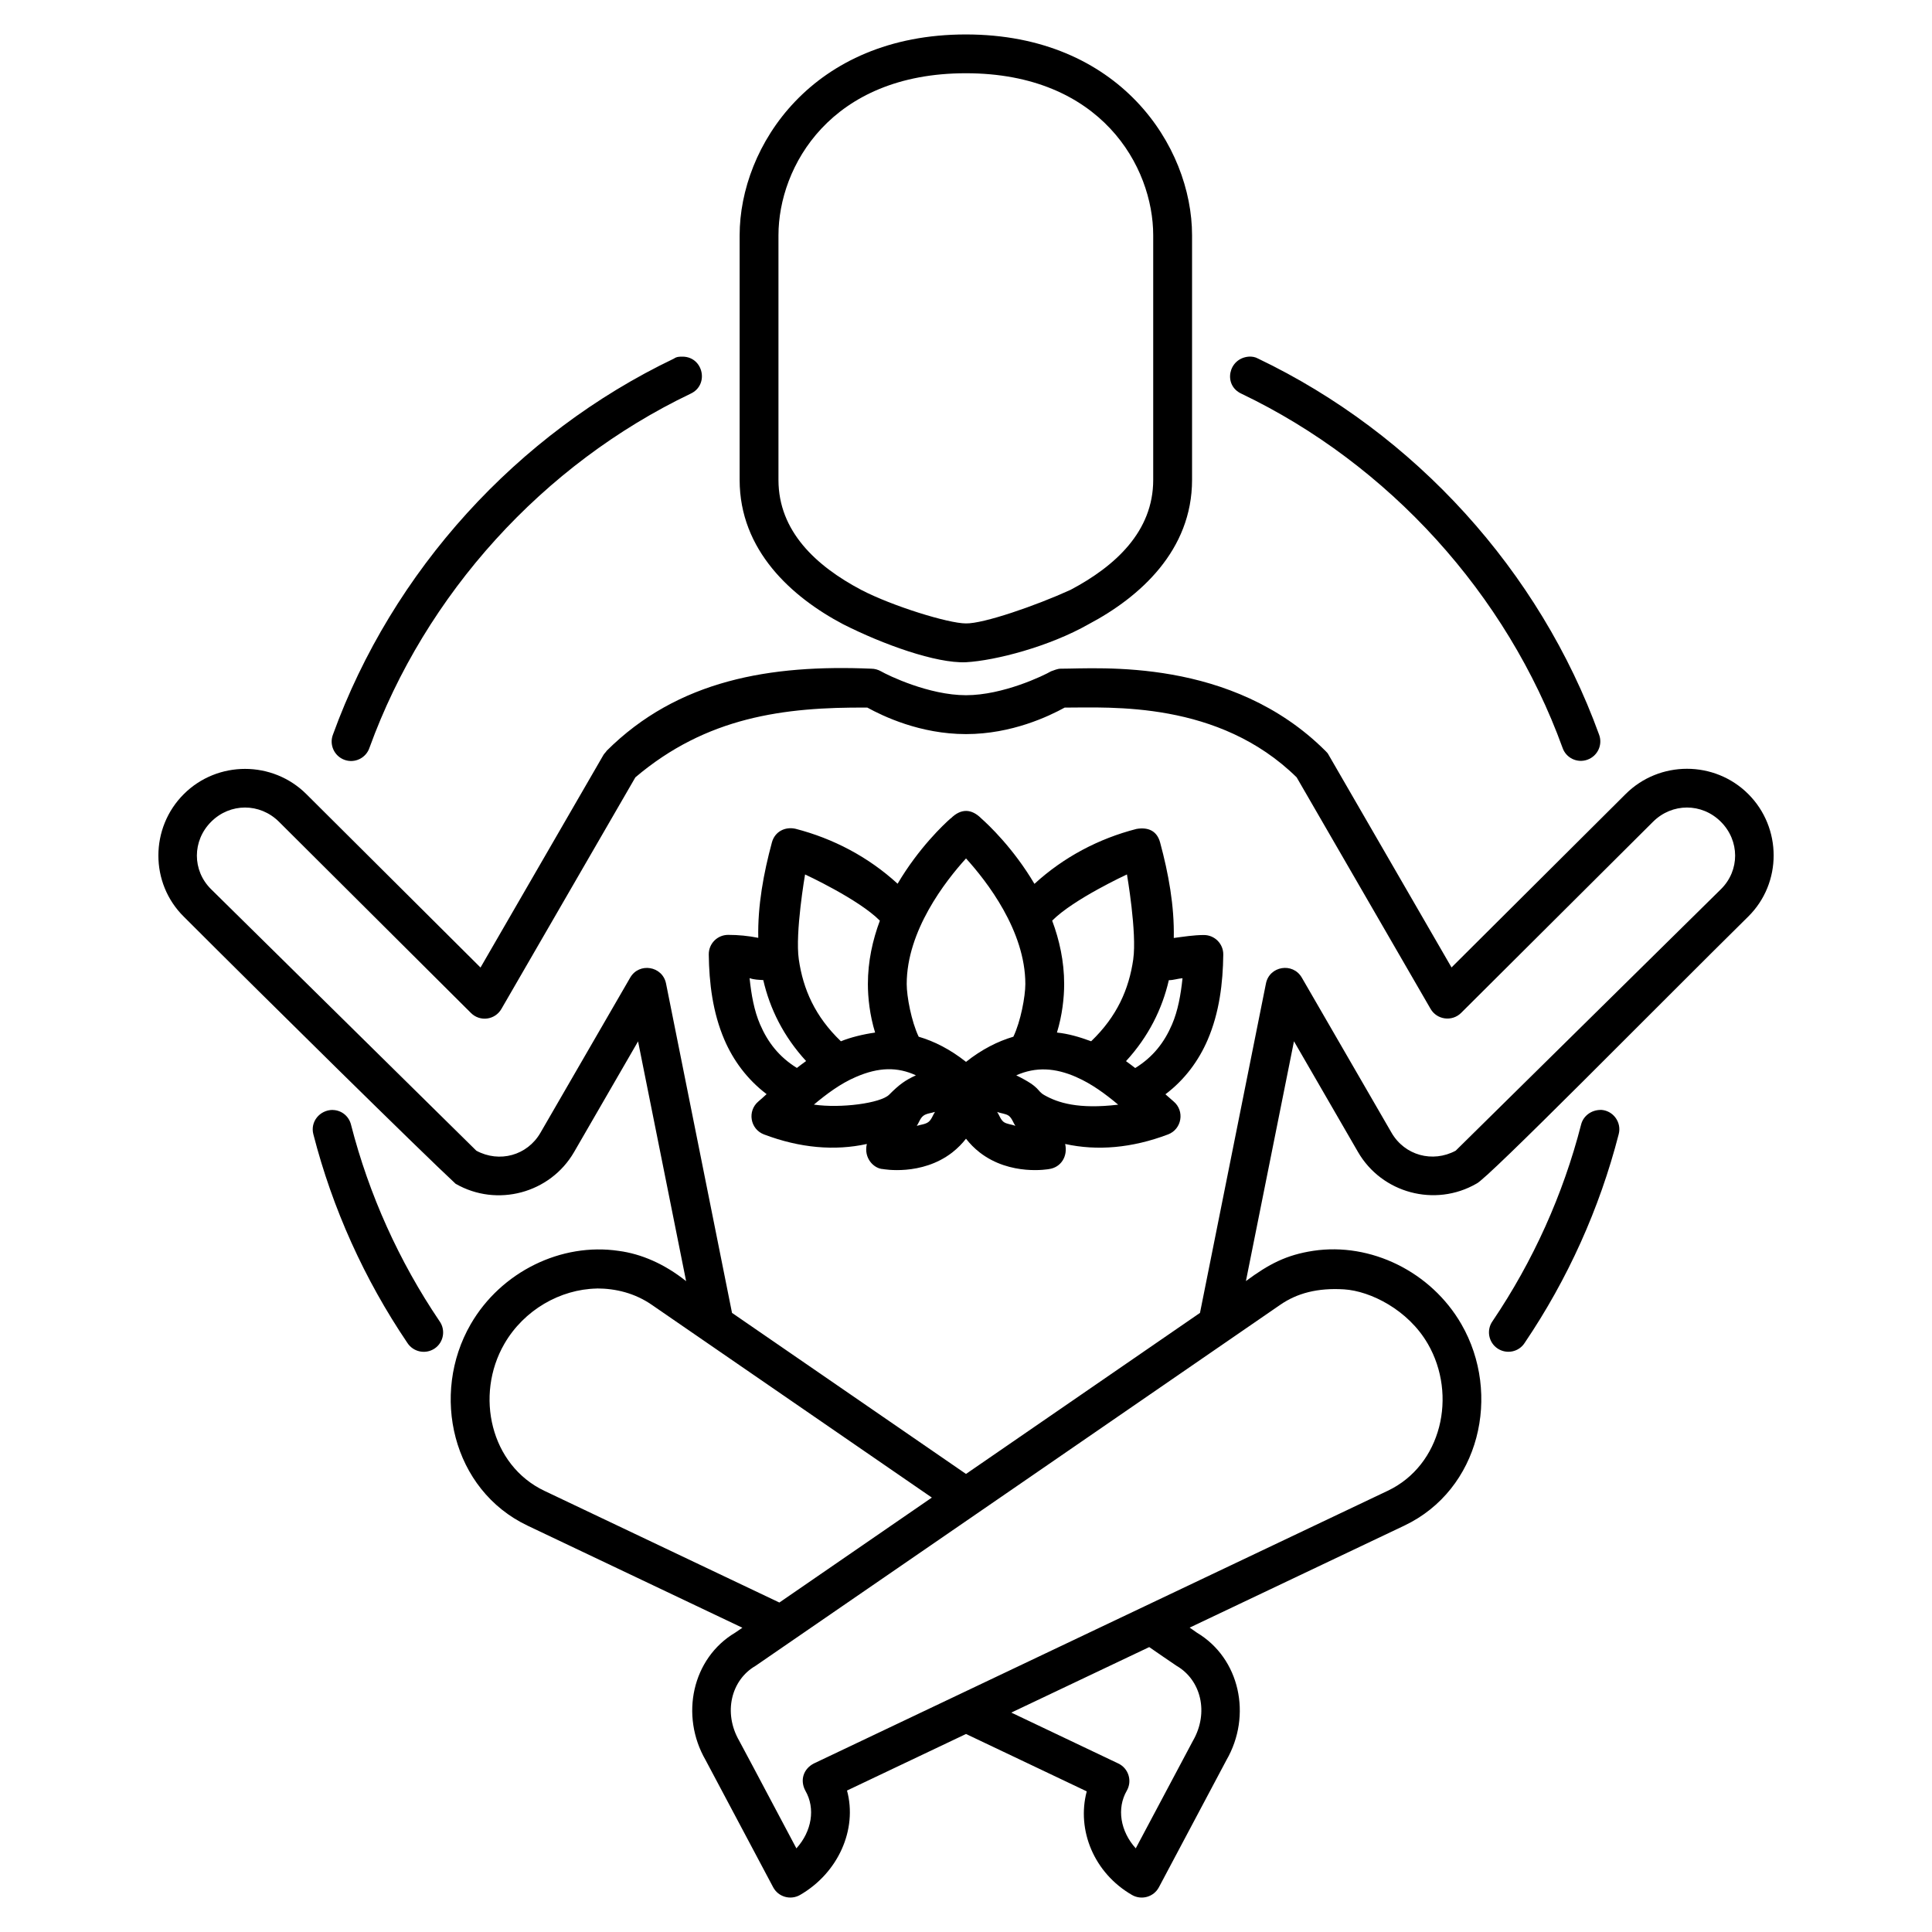
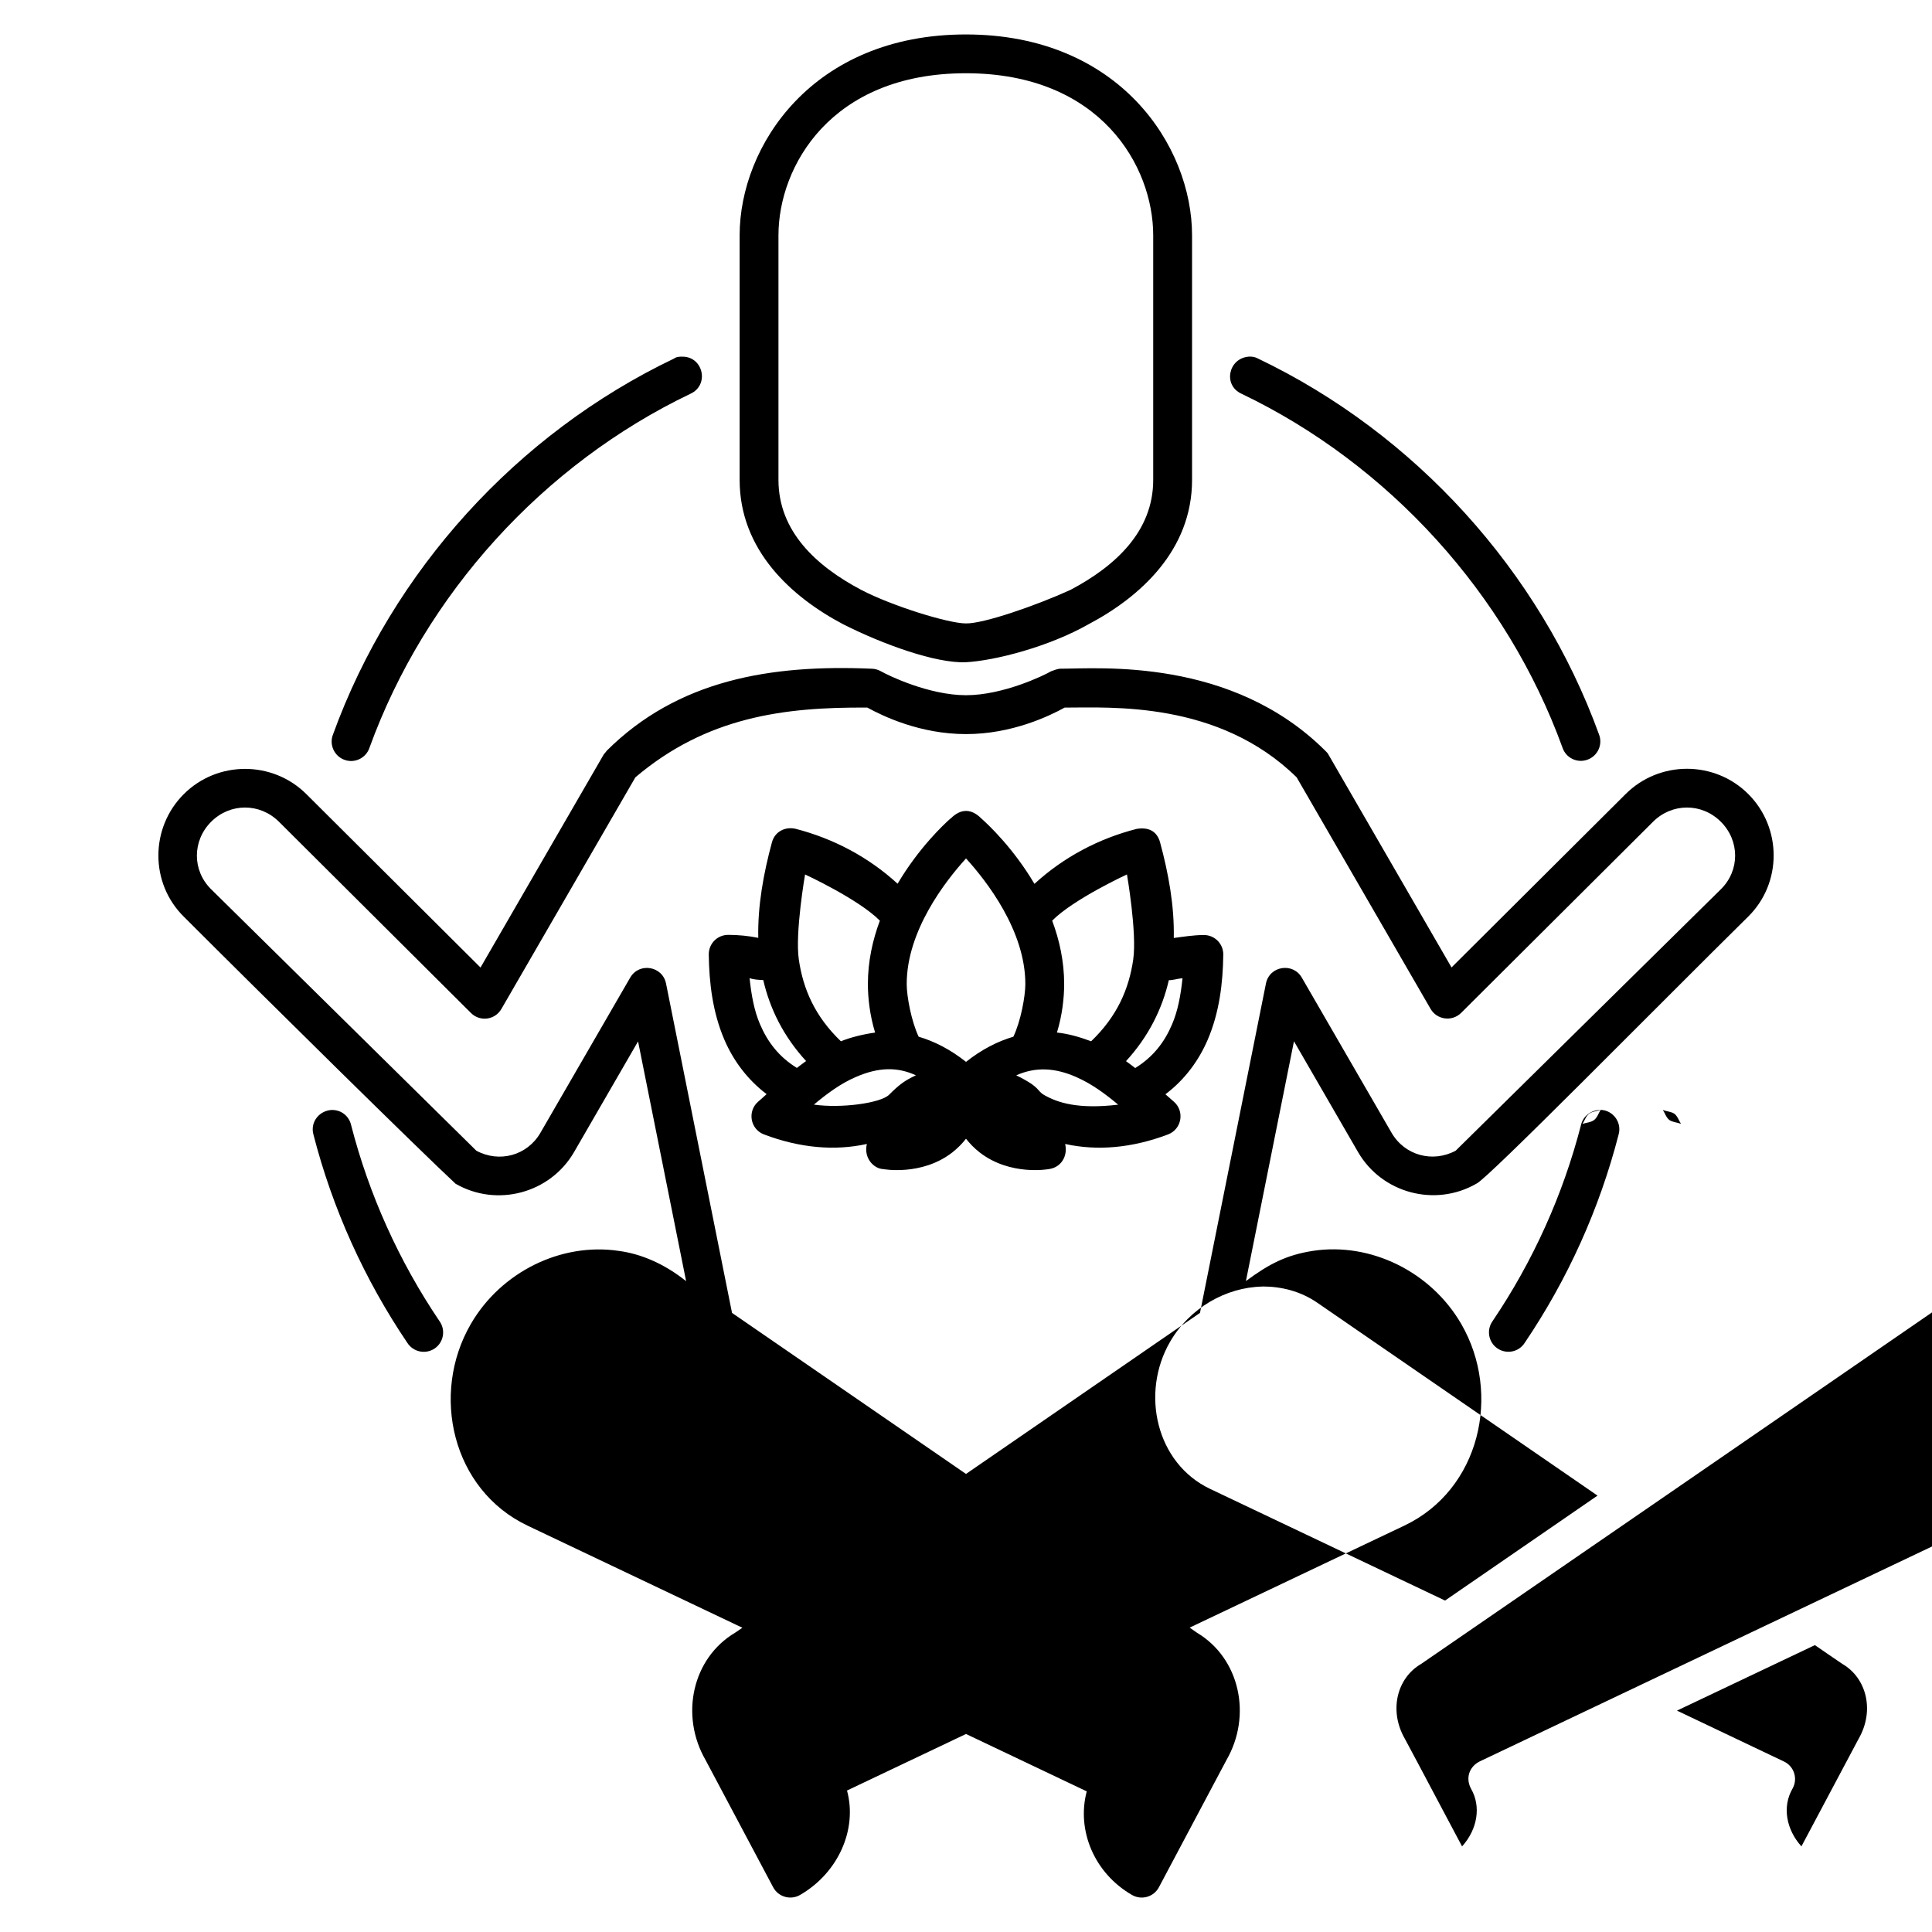
<svg xmlns="http://www.w3.org/2000/svg" fill="#000000" width="800px" height="800px" version="1.1" viewBox="144 144 512 512">
-   <path d="m399.96 153.13c-40.695 0-59.949 29.609-59.949 53.227v64.828c0 18.656 13.773 31.031 27.395 38.23 10.605 5.371 24.652 10.414 32.555 10.086 7.902-0.438 22.168-4.18 32.547-10.086 13.625-7.203 27.398-19.578 27.398-38.23v-64.828c0-23.613-19.25-53.227-59.945-53.227zm0 10.281c35.82 0 49.652 24.758 49.652 42.945v64.828c0 13.605-9.965 22.816-21.914 29.137-9.168 4.18-23.098 9-27.738 8.891-4.641 0-19.57-4.625-27.738-8.891-11.949-6.316-21.922-15.531-21.922-29.137v-64.828c0-18.184 13.84-42.945 49.66-42.945zm-75.039 75.105c-0.809-0.008-1.605 0-2.332 0.523-41.57 19.887-74.609 56.25-90.332 99.582-1.074 2.699 0.305 5.746 3.023 6.742 2.731 1 5.738-0.477 6.644-3.223 14.773-40.715 46.031-75.121 85.102-93.812 4.969-2.309 3.375-9.746-2.102-9.812zm150 0c-5.398 0.438-6.852 7.551-1.945 9.812 39.07 18.695 70.328 53.094 85.102 93.812 0.918 2.742 3.914 4.18 6.633 3.18s4.09-4.008 3.035-6.707c-15.723-43.332-48.766-79.695-90.336-99.582-0.77-0.438-1.629-0.566-2.492-0.523zm-170.2 104.54c-0.305 0.438-0.598 0.652-0.82 1.047l-32.559 56.305-46.148-45.953c-8.945-8.914-23.551-8.926-32.492 0-8.941 8.922-9.004 23.59 0.02 32.484 22.227 22.227 62.875 62.297 72.016 70.77 10.949 6.309 25.066 2.527 31.395-8.395l16.961-29.336 12.734 63.543c-5.754-4.59-11.895-7.234-17.859-8.02-15.191-2.266-31.184 5.508-39.227 19.426-10.723 18.559-4.922 43.891 15.09 53.398l56.906 27.043-1.906 1.305c-11.391 6.769-14.676 21.945-7.84 33.773 5.973 11.227 11.938 22.465 17.906 33.699 1.367 2.57 4.594 3.484 7.113 2.047 10.117-5.836 15.262-17.363 12.457-27.68l31.539-14.988 31.992 15.207c-2.727 10.281 1.934 21.656 12.008 27.465 2.519 1.438 5.75 0.523 7.113-2.047l17.898-33.699c6.828-11.816 3.562-26.977-7.809-33.762l-1.934-1.352 56.898-27.035c20.012-9.512 25.82-34.84 15.098-53.398-8.043-13.918-24.035-21.703-39.227-19.426-7.129 1.09-11.742 3.484-17.859 8.02l12.734-63.547 16.965 29.336c6.324 10.934 20.441 14.703 31.391 8.395 2.746-1.047 48.078-47.168 72.016-70.77 9.023-8.895 8.965-23.559 0.02-32.484-8.941-8.926-23.547-8.914-32.492 0l-46.145 45.957-32.559-56.309c-0.219-0.438-0.5-0.742-0.824-1.047-24.895-24.867-60.074-21.816-70.188-21.816-0.902 0-1.789 0.438-2.574 0.695-1.855 1.09-12.668 6.332-22.523 6.332s-20.668-5.262-22.523-6.332c-0.785-0.438-1.672-0.695-2.574-0.695-26.625-1.133-51.273 2.918-70.191 21.816zm69.137-11.535c4.125 2.266 13.984 7.023 26.145 7.023s22.023-4.769 26.145-7.023c12.238 0 40.789-1.828 61.477 18.48l35.492 61.359c1.688 2.918 5.688 3.441 8.078 1.09l50.875-50.672c5.047-5.023 12.934-5.035 17.969-0.008 5.035 5.023 5.062 12.914 0.02 17.883l-70.293 69.297c-6.106 3.266-13.496 1.262-16.988-4.754l-23.789-41.125c-2.375-4.094-8.57-3.09-9.5 1.566l-17.48 87.293-62.008 42.68-62.008-42.68-17.488-87.293c-0.938-4.641-7.117-5.66-9.492-1.566l-23.789 41.125c-3.492 6.039-10.879 8.043-16.988 4.754l-70.293-69.297c-5.039-4.969-5.012-12.859 0.02-17.883 5.035-5.023 12.922-5.016 17.969 0.008l50.875 50.672c2.391 2.394 6.391 1.871 8.082-1.09l35.492-61.359c18.824-15.961 39.273-18.656 61.477-18.48zm22.098 29.336c-1.836 1.609-8.48 7.852-14.082 17.34-7.762-7.106-17.043-11.977-27.059-14.562-2.719-0.609-5.461 0.695-6.25 3.613-2.211 8.18-3.789 16.73-3.617 25.289-2.625-0.523-5.285-0.785-7.953-0.785-2.871-0.012-5.195 2.309-5.164 5.199 0.094 7.484 1.023 15.359 4.152 22.621 2.328 5.402 5.981 10.445 11.172 14.383-0.793 0.742-1.527 1.395-2.141 1.914-3.035 2.527-2.231 7.371 1.453 8.77 9.551 3.613 18.773 4.394 27.254 2.527-0.902 3.832 1.945 6.562 4.289 6.652 0 0 10.195 1.914 18.34-4.394 1.441-1.133 2.641-2.352 3.648-3.656 1.012 1.305 2.203 2.527 3.648 3.656 8.141 6.305 18.344 4.394 18.344 4.394 3.199-0.438 5.027-3.394 4.289-6.652 8.484 1.871 17.703 1.09 27.258-2.527 3.684-1.395 4.484-6.258 1.449-8.77-0.609-0.523-1.348-1.176-2.137-1.871 5.191-3.918 8.844-8.98 11.176-14.387 3.133-7.262 4.066-15.137 4.156-22.621 0.039-2.875-2.289-5.211-5.164-5.199-2.668 0.008-5.328 0.438-7.953 0.785 0.172-8.562-1.406-17.113-3.617-25.289-0.828-3.09-3.141-4.137-6.258-3.613-10.016 2.57-19.293 7.453-27.051 14.559-5.602-9.484-12.246-15.707-14.082-17.336-2.559-2.57-5.356-2.742-8.094 0zm4.051 10.637c5.481 6.031 15.719 19.172 15.719 33.289 0 3.266-1.234 9.918-3.172 13.957-4.137 1.219-8.371 3.352-12.547 6.668-4.176-3.309-8.41-5.457-12.547-6.668-1.934-4.051-3.172-10.676-3.172-13.957 0-14.117 10.238-27.258 15.719-33.289zm-22.832 16.492c-1.914 5.125-3.176 10.773-3.176 16.801 0 3.613 0.496 8.238 1.914 12.855-3.129 0.438-6.5 1.262-9.066 2.309-6.848-6.566-10.012-13.777-11.156-21.707-1.02-7.055 1.66-22.504 1.66-22.504s14.188 6.551 19.82 12.246zm67.148 10.258c-1.145 7.93-4.312 15.141-11.156 21.703-3.199-1.176-6.094-2.004-9.066-2.309 1.418-4.617 1.914-9.258 1.914-12.855 0-6.027-1.262-11.676-3.176-16.801 5.633-5.699 19.816-12.246 19.816-12.246s2.684 15.449 1.664 22.504zm-101.68 4.969c1.203 0.438 2.426 0.438 3.633 0.523 1.742 7.574 5.352 14.93 11.348 21.453-0.855 0.609-1.652 1.219-2.441 1.828-4.773-2.961-7.723-6.828-9.746-11.516-1.586-3.656-2.34-7.93-2.793-12.312zm114.74 0c-0.457 4.387-1.211 8.645-2.797 12.312-2.019 4.691-4.969 8.57-9.742 11.52-0.793-0.609-1.586-1.219-2.441-1.828 5.996-6.523 9.605-13.883 11.348-21.453 1.207 0 2.43-0.438 3.633-0.523zm-70.676 25.77c-2.82 1.305-4.359 2.394-7.086 5.137-2.238 2.223-12.719 3.656-19.93 2.613 3.383-2.832 7.055-5.57 11.055-7.289 6.152-2.699 11.148-2.699 15.957-0.48zm42.57 0.48c4 1.742 7.672 4.449 11.055 7.289-10.605 1.262-15.992-0.523-19.48-2.481-2.301-1.262-0.77-1.961-7.535-5.297 5.203-2.309 10.332-2.004 15.961 0.48zm-197.08 8.68c-3.461 0-6.051 3.137-5.141 6.496 5.051 19.66 13.516 38.406 24.883 55.215 1.551 2.438 4.824 3.137 7.231 1.523 2.406-1.609 2.992-4.922 1.293-7.273-10.707-15.832-18.684-33.52-23.434-52.023-0.539-2.266-2.516-3.875-4.832-3.918zm335.99 0c-2.441 0-4.613 1.566-5.188 3.918-4.754 18.504-12.73 36.191-23.434 52.023-1.699 2.352-1.113 5.648 1.289 7.273 2.406 1.609 5.68 0.957 7.231-1.523 11.367-16.809 19.824-35.555 24.875-55.215 0.871-3.18-1.461-6.375-4.777-6.496zm-176.41 0.523c-0.59 0.914-0.887 2.004-1.707 2.656-0.84 0.652-2.027 0.695-3.106 1.047 0.59-0.914 0.887-2.004 1.707-2.656 0.84-0.652 2.027-0.695 3.106-1.047zm16.48 0c1.074 0.438 2.266 0.438 3.106 1.047 0.82 0.652 1.125 1.742 1.711 2.656-1.078-0.438-2.266-0.438-3.106-1.047-0.82-0.652-1.121-1.742-1.707-2.656zm-106.11 46.789c5.066 0 10.148 1.262 14.613 4.356l74.191 51.066-40.41 27.812-62.273-29.598c-14.246-6.766-18.5-25.301-10.602-38.969 5.184-8.965 14.805-14.457 24.48-14.645zm220.23 14.645c7.898 13.668 3.644 32.203-10.602 38.969-50.695 24.109-101.42 48.164-152.11 72.281-2.766 1.438-3.719 4.441-2.231 7.211 2.707 4.691 1.715 10.746-2.379 15.281-5.074-9.48-10.062-19.043-15.148-28.5-4.301-7.441-2.152-16.102 4.289-19.852 46.328-31.832 92.742-63.805 139.08-95.699 4.465-3.09 9.918-4.527 16.918-4.094 7 0.438 16.992 5.438 22.176 14.406zm-73.82 80.398c2.398 1.656 4.852 3.352 7.242 4.961 6.481 3.746 8.645 12.422 4.336 19.883-5.055 9.477-10.102 18.996-15.148 28.492-4.09-4.531-5.086-10.582-2.379-15.27 1.504-2.613 0.465-5.934-2.246-7.219l-28.355-13.488z" />
+   <path d="m399.96 153.13c-40.695 0-59.949 29.609-59.949 53.227v64.828c0 18.656 13.773 31.031 27.395 38.23 10.605 5.371 24.652 10.414 32.555 10.086 7.902-0.438 22.168-4.18 32.547-10.086 13.625-7.203 27.398-19.578 27.398-38.23v-64.828c0-23.613-19.25-53.227-59.945-53.227zm0 10.281c35.82 0 49.652 24.758 49.652 42.945v64.828c0 13.605-9.965 22.816-21.914 29.137-9.168 4.18-23.098 9-27.738 8.891-4.641 0-19.57-4.625-27.738-8.891-11.949-6.316-21.922-15.531-21.922-29.137v-64.828c0-18.184 13.84-42.945 49.66-42.945zm-75.039 75.105c-0.809-0.008-1.605 0-2.332 0.523-41.57 19.887-74.609 56.25-90.332 99.582-1.074 2.699 0.305 5.746 3.023 6.742 2.731 1 5.738-0.477 6.644-3.223 14.773-40.715 46.031-75.121 85.102-93.812 4.969-2.309 3.375-9.746-2.102-9.812zm150 0c-5.398 0.438-6.852 7.551-1.945 9.812 39.07 18.695 70.328 53.094 85.102 93.812 0.918 2.742 3.914 4.18 6.633 3.18s4.09-4.008 3.035-6.707c-15.723-43.332-48.766-79.695-90.336-99.582-0.77-0.438-1.629-0.566-2.492-0.523zm-170.2 104.54c-0.305 0.438-0.598 0.652-0.82 1.047l-32.559 56.305-46.148-45.953c-8.945-8.914-23.551-8.926-32.492 0-8.941 8.922-9.004 23.59 0.02 32.484 22.227 22.227 62.875 62.297 72.016 70.77 10.949 6.309 25.066 2.527 31.395-8.395l16.961-29.336 12.734 63.543c-5.754-4.59-11.895-7.234-17.859-8.02-15.191-2.266-31.184 5.508-39.227 19.426-10.723 18.559-4.922 43.891 15.09 53.398l56.906 27.043-1.906 1.305c-11.391 6.769-14.676 21.945-7.84 33.773 5.973 11.227 11.938 22.465 17.906 33.699 1.367 2.57 4.594 3.484 7.113 2.047 10.117-5.836 15.262-17.363 12.457-27.68l31.539-14.988 31.992 15.207c-2.727 10.281 1.934 21.656 12.008 27.465 2.519 1.438 5.75 0.523 7.113-2.047l17.898-33.699c6.828-11.816 3.562-26.977-7.809-33.762l-1.934-1.352 56.898-27.035c20.012-9.512 25.82-34.84 15.098-53.398-8.043-13.918-24.035-21.703-39.227-19.426-7.129 1.09-11.742 3.484-17.859 8.02l12.734-63.547 16.965 29.336c6.324 10.934 20.441 14.703 31.391 8.395 2.746-1.047 48.078-47.168 72.016-70.77 9.023-8.895 8.965-23.559 0.02-32.484-8.941-8.926-23.547-8.914-32.492 0l-46.145 45.957-32.559-56.309c-0.219-0.438-0.5-0.742-0.824-1.047-24.895-24.867-60.074-21.816-70.188-21.816-0.902 0-1.789 0.438-2.574 0.695-1.855 1.09-12.668 6.332-22.523 6.332s-20.668-5.262-22.523-6.332c-0.785-0.438-1.672-0.695-2.574-0.695-26.625-1.133-51.273 2.918-70.191 21.816zm69.137-11.535c4.125 2.266 13.984 7.023 26.145 7.023s22.023-4.769 26.145-7.023c12.238 0 40.789-1.828 61.477 18.48l35.492 61.359c1.688 2.918 5.688 3.441 8.078 1.09l50.875-50.672c5.047-5.023 12.934-5.035 17.969-0.008 5.035 5.023 5.062 12.914 0.02 17.883l-70.293 69.297c-6.106 3.266-13.496 1.262-16.988-4.754l-23.789-41.125c-2.375-4.094-8.57-3.09-9.5 1.566l-17.48 87.293-62.008 42.68-62.008-42.68-17.488-87.293c-0.938-4.641-7.117-5.66-9.492-1.566l-23.789 41.125c-3.492 6.039-10.879 8.043-16.988 4.754l-70.293-69.297c-5.039-4.969-5.012-12.859 0.02-17.883 5.035-5.023 12.922-5.016 17.969 0.008l50.875 50.672c2.391 2.394 6.391 1.871 8.082-1.09l35.492-61.359c18.824-15.961 39.273-18.656 61.477-18.48zm22.098 29.336c-1.836 1.609-8.48 7.852-14.082 17.34-7.762-7.106-17.043-11.977-27.059-14.562-2.719-0.609-5.461 0.695-6.25 3.613-2.211 8.18-3.789 16.73-3.617 25.289-2.625-0.523-5.285-0.785-7.953-0.785-2.871-0.012-5.195 2.309-5.164 5.199 0.094 7.484 1.023 15.359 4.152 22.621 2.328 5.402 5.981 10.445 11.172 14.383-0.793 0.742-1.527 1.395-2.141 1.914-3.035 2.527-2.231 7.371 1.453 8.77 9.551 3.613 18.773 4.394 27.254 2.527-0.902 3.832 1.945 6.562 4.289 6.652 0 0 10.195 1.914 18.34-4.394 1.441-1.133 2.641-2.352 3.648-3.656 1.012 1.305 2.203 2.527 3.648 3.656 8.141 6.305 18.344 4.394 18.344 4.394 3.199-0.438 5.027-3.394 4.289-6.652 8.484 1.871 17.703 1.09 27.258-2.527 3.684-1.395 4.484-6.258 1.449-8.77-0.609-0.523-1.348-1.176-2.137-1.871 5.191-3.918 8.844-8.98 11.176-14.387 3.133-7.262 4.066-15.137 4.156-22.621 0.039-2.875-2.289-5.211-5.164-5.199-2.668 0.008-5.328 0.438-7.953 0.785 0.172-8.562-1.406-17.113-3.617-25.289-0.828-3.09-3.141-4.137-6.258-3.613-10.016 2.57-19.293 7.453-27.051 14.559-5.602-9.484-12.246-15.707-14.082-17.336-2.559-2.57-5.356-2.742-8.094 0zm4.051 10.637c5.481 6.031 15.719 19.172 15.719 33.289 0 3.266-1.234 9.918-3.172 13.957-4.137 1.219-8.371 3.352-12.547 6.668-4.176-3.309-8.41-5.457-12.547-6.668-1.934-4.051-3.172-10.676-3.172-13.957 0-14.117 10.238-27.258 15.719-33.289zm-22.832 16.492c-1.914 5.125-3.176 10.773-3.176 16.801 0 3.613 0.496 8.238 1.914 12.855-3.129 0.438-6.5 1.262-9.066 2.309-6.848-6.566-10.012-13.777-11.156-21.707-1.02-7.055 1.66-22.504 1.66-22.504s14.188 6.551 19.82 12.246zm67.148 10.258c-1.145 7.93-4.312 15.141-11.156 21.703-3.199-1.176-6.094-2.004-9.066-2.309 1.418-4.617 1.914-9.258 1.914-12.855 0-6.027-1.262-11.676-3.176-16.801 5.633-5.699 19.816-12.246 19.816-12.246s2.684 15.449 1.664 22.504zm-101.68 4.969c1.203 0.438 2.426 0.438 3.633 0.523 1.742 7.574 5.352 14.93 11.348 21.453-0.855 0.609-1.652 1.219-2.441 1.828-4.773-2.961-7.723-6.828-9.746-11.516-1.586-3.656-2.34-7.93-2.793-12.312zm114.74 0c-0.457 4.387-1.211 8.645-2.797 12.312-2.019 4.691-4.969 8.57-9.742 11.52-0.793-0.609-1.586-1.219-2.441-1.828 5.996-6.523 9.605-13.883 11.348-21.453 1.207 0 2.43-0.438 3.633-0.523zm-70.676 25.77c-2.82 1.305-4.359 2.394-7.086 5.137-2.238 2.223-12.719 3.656-19.93 2.613 3.383-2.832 7.055-5.57 11.055-7.289 6.152-2.699 11.148-2.699 15.957-0.48zm42.57 0.48c4 1.742 7.672 4.449 11.055 7.289-10.605 1.262-15.992-0.523-19.48-2.481-2.301-1.262-0.77-1.961-7.535-5.297 5.203-2.309 10.332-2.004 15.961 0.48zm-197.08 8.68c-3.461 0-6.051 3.137-5.141 6.496 5.051 19.66 13.516 38.406 24.883 55.215 1.551 2.438 4.824 3.137 7.231 1.523 2.406-1.609 2.992-4.922 1.293-7.273-10.707-15.832-18.684-33.52-23.434-52.023-0.539-2.266-2.516-3.875-4.832-3.918zm335.99 0c-2.441 0-4.613 1.566-5.188 3.918-4.754 18.504-12.73 36.191-23.434 52.023-1.699 2.352-1.113 5.648 1.289 7.273 2.406 1.609 5.68 0.957 7.231-1.523 11.367-16.809 19.824-35.555 24.875-55.215 0.871-3.18-1.461-6.375-4.777-6.496zc-0.59 0.914-0.887 2.004-1.707 2.656-0.84 0.652-2.027 0.695-3.106 1.047 0.59-0.914 0.887-2.004 1.707-2.656 0.84-0.652 2.027-0.695 3.106-1.047zm16.48 0c1.074 0.438 2.266 0.438 3.106 1.047 0.82 0.652 1.125 1.742 1.711 2.656-1.078-0.438-2.266-0.438-3.106-1.047-0.82-0.652-1.121-1.742-1.707-2.656zm-106.11 46.789c5.066 0 10.148 1.262 14.613 4.356l74.191 51.066-40.41 27.812-62.273-29.598c-14.246-6.766-18.5-25.301-10.602-38.969 5.184-8.965 14.805-14.457 24.48-14.645zm220.23 14.645c7.898 13.668 3.644 32.203-10.602 38.969-50.695 24.109-101.42 48.164-152.11 72.281-2.766 1.438-3.719 4.441-2.231 7.211 2.707 4.691 1.715 10.746-2.379 15.281-5.074-9.48-10.062-19.043-15.148-28.5-4.301-7.441-2.152-16.102 4.289-19.852 46.328-31.832 92.742-63.805 139.08-95.699 4.465-3.09 9.918-4.527 16.918-4.094 7 0.438 16.992 5.438 22.176 14.406zm-73.82 80.398c2.398 1.656 4.852 3.352 7.242 4.961 6.481 3.746 8.645 12.422 4.336 19.883-5.055 9.477-10.102 18.996-15.148 28.492-4.09-4.531-5.086-10.582-2.379-15.27 1.504-2.613 0.465-5.934-2.246-7.219l-28.355-13.488z" />
</svg>